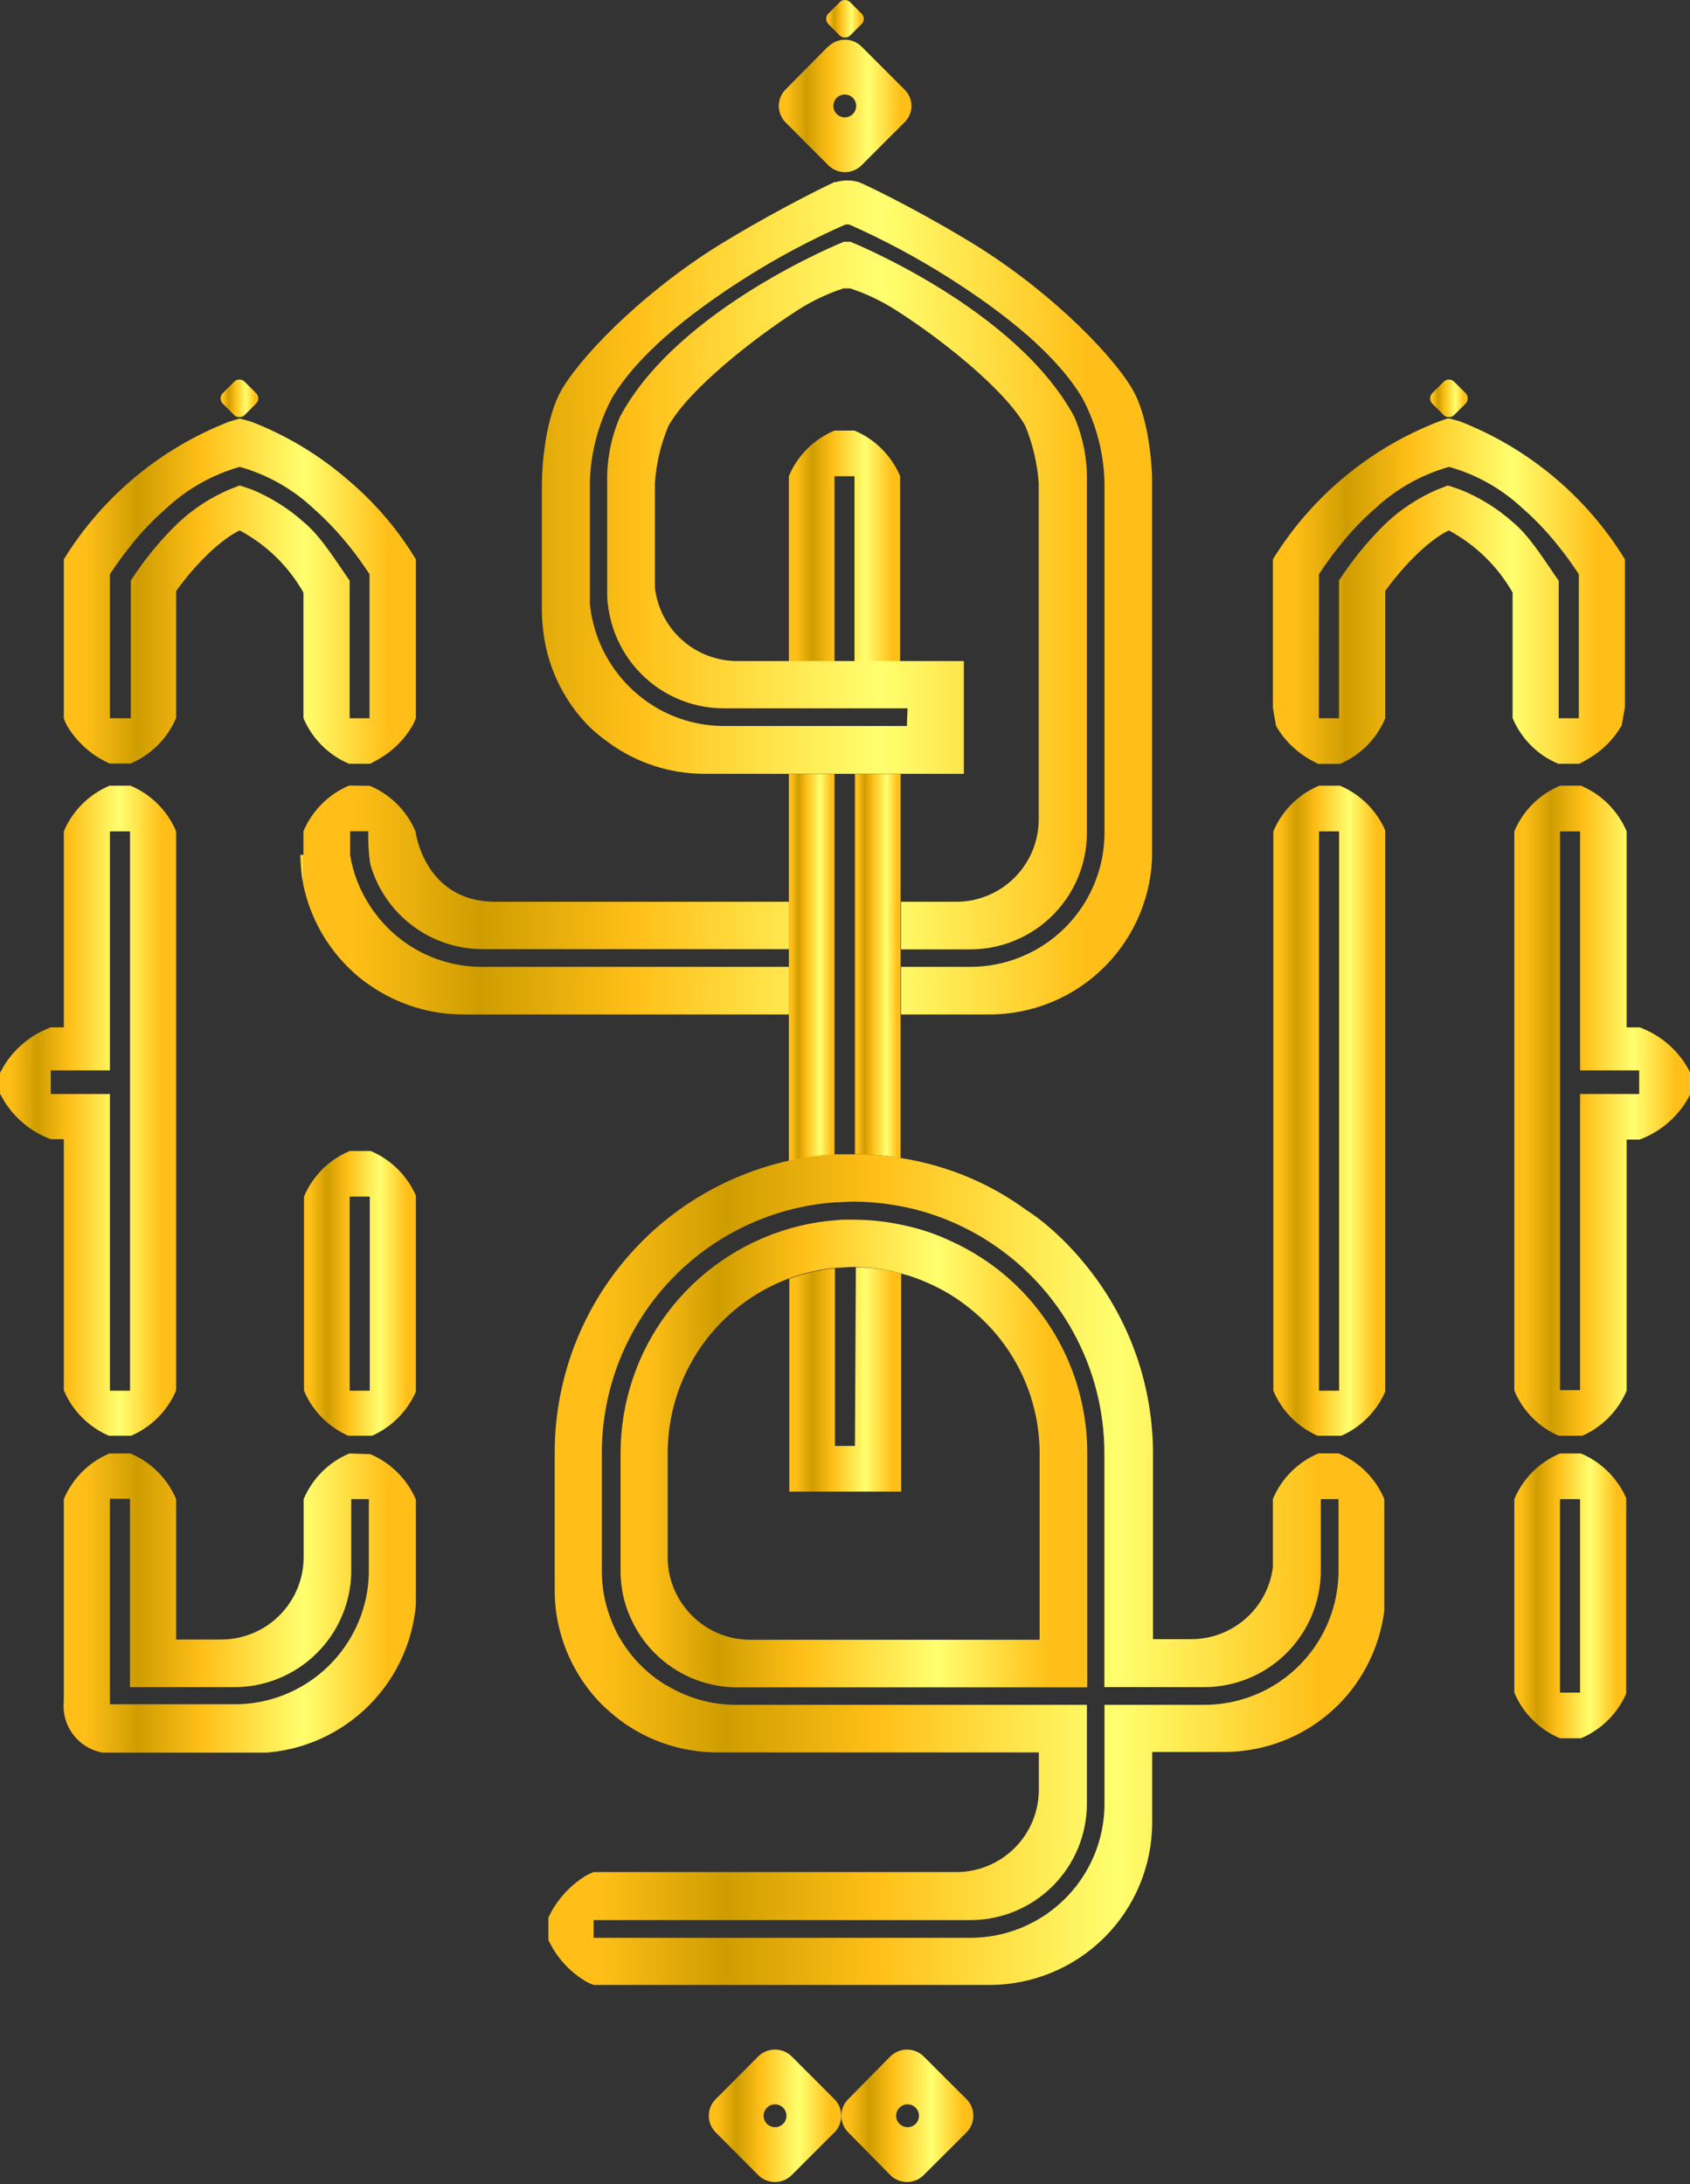
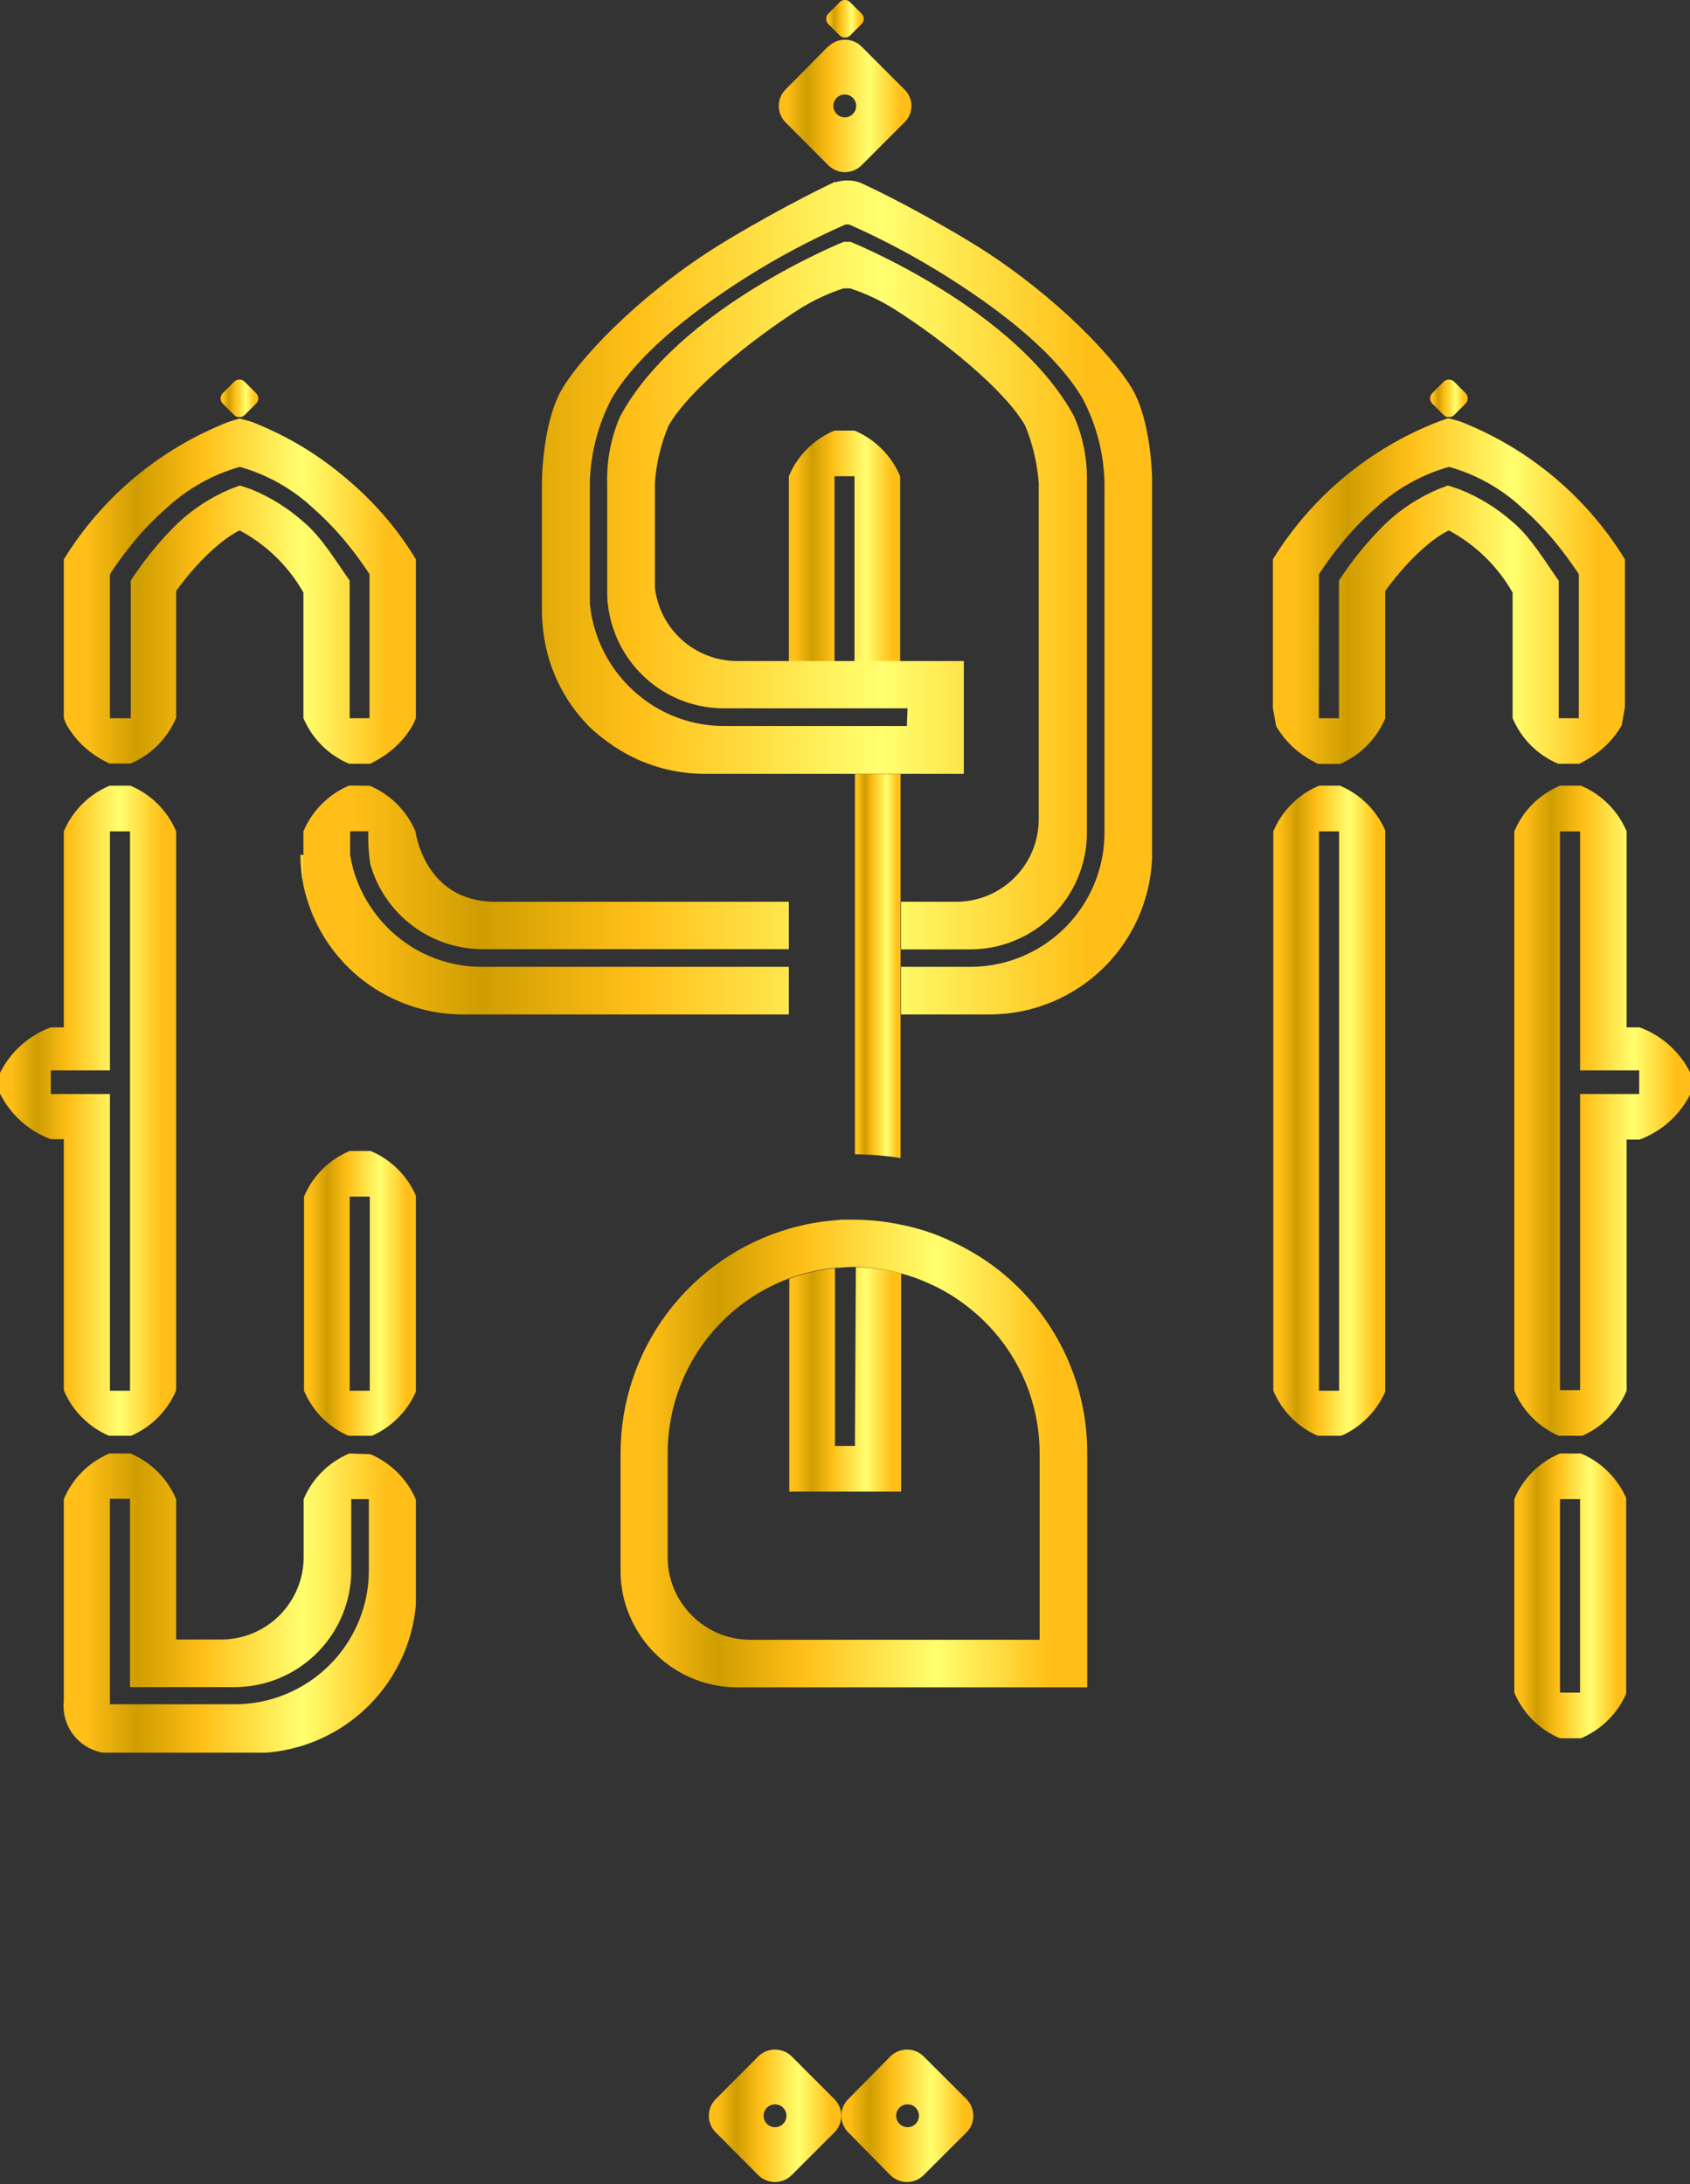
<svg xmlns="http://www.w3.org/2000/svg" xmlns:xlink="http://www.w3.org/1999/xlink" id="Layer_1" data-name="Layer 1" viewBox="0 0 148.04 191.35">
  <rect x="0" y="0" width="148.04" height="191.35" fill="#333333" stroke="none" />
  <defs>
    <style>.cls-1{fill:none;}.cls-2{clip-path:url(#clip-path);}.cls-3{fill:url(#linear-gradient);}.cls-4{clip-path:url(#clip-path-2);}.cls-5{fill:url(#linear-gradient-2);}.cls-6{clip-path:url(#clip-path-3);}.cls-7{fill:url(#linear-gradient-3);}.cls-8{clip-path:url(#clip-path-5);}.cls-9{fill:url(#linear-gradient-5);}.cls-10{clip-path:url(#clip-path-6);}.cls-11{fill:url(#linear-gradient-6);}.cls-12{clip-path:url(#clip-path-7);}.cls-13{fill:url(#linear-gradient-7);}.cls-14{clip-path:url(#clip-path-8);}.cls-15{fill:url(#linear-gradient-8);}.cls-16{clip-path:url(#clip-path-9);}.cls-17{fill:url(#linear-gradient-9);}.cls-18{clip-path:url(#clip-path-10);}.cls-19{fill:url(#linear-gradient-10);}.cls-20{clip-path:url(#clip-path-11);}.cls-21{fill:url(#linear-gradient-11);}.cls-22{clip-path:url(#clip-path-12);}.cls-23{fill:url(#linear-gradient-12);}.cls-24{clip-path:url(#clip-path-13);}.cls-25{fill:url(#linear-gradient-13);}.cls-26{clip-path:url(#clip-path-14);}.cls-27{fill:url(#linear-gradient-14);}.cls-28{clip-path:url(#clip-path-15);}.cls-29{fill:url(#linear-gradient-15);}.cls-30{clip-path:url(#clip-path-16);}.cls-31{fill:url(#linear-gradient-16);}.cls-32{clip-path:url(#clip-path-17);}.cls-33{fill:url(#linear-gradient-17);}.cls-34{clip-path:url(#clip-path-18);}.cls-35{fill:url(#linear-gradient-18);}.cls-36{clip-path:url(#clip-path-19);}.cls-37{fill:url(#linear-gradient-19);}.cls-38{clip-path:url(#clip-path-20);}.cls-39{fill:url(#linear-gradient-20);}.cls-40{clip-path:url(#clip-path-21);}.cls-41{fill:url(#linear-gradient-21);}.cls-42{clip-path:url(#clip-path-22);}.cls-43{fill:url(#linear-gradient-22);}.cls-44{clip-path:url(#clip-path-23);}.cls-45{fill:url(#linear-gradient-23);}.cls-46{clip-path:url(#clip-path-24);}.cls-47{fill:url(#linear-gradient-24);}.cls-48{clip-path:url(#clip-path-25);}.cls-49{fill:url(#linear-gradient-25);}.cls-50{clip-path:url(#clip-path-26);}.cls-51{fill:url(#linear-gradient-26);}.cls-52{clip-path:url(#clip-path-27);}.cls-53{fill:url(#linear-gradient-27);}.cls-54{clip-path:url(#clip-path-28);}.cls-55{fill:url(#linear-gradient-28);}.cls-56{clip-path:url(#clip-path-29);}.cls-57{fill:url(#linear-gradient-29);}.cls-58{clip-path:url(#clip-path-30);}.cls-59{fill:url(#linear-gradient-30);}.cls-60{clip-path:url(#clip-path-31);}.cls-61{fill:url(#linear-gradient-31);}.cls-62{clip-path:url(#clip-path-32);}.cls-63{fill:url(#linear-gradient-32);}.cls-64{clip-path:url(#clip-path-33);}.cls-65{fill:url(#linear-gradient-33);}.cls-66{clip-path:url(#clip-path-34);}.cls-67{fill:url(#linear-gradient-34);}.cls-68{clip-path:url(#clip-path-35);}.cls-69{fill:url(#linear-gradient-35);}.cls-70{clip-path:url(#clip-path-36);}.cls-71{fill:url(#linear-gradient-36);}</style>
    <clipPath id="clip-path" transform="translate(0 0)">
      <rect class="cls-1" x="96.76" y="149.36" width="0.02" height="0.01" />
    </clipPath>
    <linearGradient id="linear-gradient" y1="191.15" x2="1" y2="191.15" gradientTransform="matrix(0.02, 0, 0, -0.02, 96.76, 153.19)" gradientUnits="userSpaceOnUse">
      <stop offset="0" stop-color="#ffbf18" />
      <stop offset="0.06" stop-color="#ffbf18" />
      <stop offset="0.21" stop-color="#cf9d00" />
      <stop offset="0.39" stop-color="#ffbf18" />
      <stop offset="0.68" stop-color="#ffff6f" />
      <stop offset="0.92" stop-color="#ffbf18" />
      <stop offset="1" stop-color="#ffbf18" />
    </linearGradient>
    <clipPath id="clip-path-2" transform="translate(0 0)">
      <rect class="cls-1" x="100.93" y="153.53" width="0.03" height="0.01" />
    </clipPath>
    <linearGradient id="linear-gradient-2" y1="191.15" y2="191.15" gradientTransform="matrix(0.03, 0, 0, -0.03, 100.93, 159.27)" xlink:href="#linear-gradient" />
    <clipPath id="clip-path-3" transform="translate(0 0)">
      <path class="cls-1" d="M60,140.83a7.13,7.13,0,0,1-1.51-4.41v-9.2A16.32,16.32,0,0,1,69.1,112a16,16,0,0,1,4-.93c.53,0,1.07-.08,1.61-.08h.15a15.82,15.82,0,0,1,4,.55l.71.2a14.82,14.82,0,0,1,1.61.61A15.78,15.78,0,0,1,85,114.66a16.24,16.24,0,0,1,6.07,12.59v16.4H65.67A7.19,7.19,0,0,1,60,140.83m14.8-34c-.54,0-1.08,0-1.61.07a20,20,0,0,0-4,.72,20.49,20.49,0,0,0-14.83,19.7V137.6a9.9,9.9,0,0,0,.13,1.64,9.57,9.57,0,0,0,.75,2.49,10.22,10.22,0,0,0,9.34,6.09H95.24V127.34a20.39,20.39,0,0,0-6.5-15A19.89,19.89,0,0,0,85,109.6c-.52-.3-1.06-.58-1.61-.83a18.7,18.7,0,0,0-4.46-1.48l-.45-.09a20.13,20.13,0,0,0-3.59-.35Z" />
    </clipPath>
    <linearGradient id="linear-gradient-3" y1="191.15" y2="191.15" gradientTransform="matrix(40.97, 0, 0, -40.97, 54.27, 7958.95)" xlink:href="#linear-gradient" />
    <clipPath id="clip-path-5" transform="translate(0 0)">
      <path class="cls-1" d="M20.55,147.8a10.24,10.24,0,0,0,10.09-8.6,9.46,9.46,0,0,0,.13-1.61v-6.26h1.54v6.26a11.64,11.64,0,0,1-1.67,6,11.75,11.75,0,0,1-10.09,5.71H9.63v-18h1.76V147.8ZM30.6,127.33a7.48,7.48,0,0,0-4,4v5.08a7.23,7.23,0,0,1-7.24,7.22H15.43v-12.3a7.53,7.53,0,0,0-4-4H9.59a7.48,7.48,0,0,0-4,4V149a4.16,4.16,0,0,0,4.57,4.58h5.89v0h6.19a14.25,14.25,0,0,0,14.2-13.08v-9.11a7.58,7.58,0,0,0-4-4Z" />
    </clipPath>
    <linearGradient id="linear-gradient-5" y1="191.16" y2="191.16" gradientTransform="matrix(30.86, 0, 0, -30.86, 5.58, 6039.25)" xlink:href="#linear-gradient" />
    <clipPath id="clip-path-6" transform="translate(0 0)">
      <path class="cls-1" d="M26.29,74.89a15.59,15.59,0,0,0,.29,2.67V74.89Z" />
    </clipPath>
    <linearGradient id="linear-gradient-6" y1="191.16" y2="191.16" gradientTransform="matrix(0.3, 0, 0, -0.3, 26.29, 133.54)" xlink:href="#linear-gradient" />
    <clipPath id="clip-path-7" transform="translate(0 0)">
      <path class="cls-1" d="M84.42,57.93h0a.28.28,0,0,1,0,.09v-.1Z" />
    </clipPath>
    <linearGradient id="linear-gradient-7" y1="191.15" y2="191.15" gradientTransform="matrix(0.01, 0, 0, -0.01, 84.42, 59.89)" xlink:href="#linear-gradient" />
    <clipPath id="clip-path-8" transform="translate(0 0)">
      <path class="cls-1" d="M4.45,93.77H9.63V72.83h1.76v49H9.63V95.84H4.45ZM9.59,68.83a7.53,7.53,0,0,0-4,4V90H4.45A8.09,8.09,0,0,0,0,94V95.8a8.14,8.14,0,0,0,4.45,4H5.59v22a7.53,7.53,0,0,0,4,4h1.84a7.48,7.48,0,0,0,4-4V72.83a7.48,7.48,0,0,0-4-4Z" />
    </clipPath>
    <linearGradient id="linear-gradient-8" y1="191.15" y2="191.15" gradientTransform="matrix(15.43, 0, 0, -15.43, 0, 3046.81)" xlink:href="#linear-gradient" />
    <clipPath id="clip-path-9" transform="translate(0 0)">
      <path class="cls-1" d="M136.65,72.83h1.76V93.77h5.18v2.07h-5.18v25.94h-1.76Zm0-4a7.48,7.48,0,0,0-4,4v49a7.48,7.48,0,0,0,4,4h1.84a7.53,7.53,0,0,0,4-4v-22h1.14a8.14,8.14,0,0,0,4.45-4V94a8.09,8.09,0,0,0-4.45-4h-1.14V72.83a7.53,7.53,0,0,0-4-4Z" />
    </clipPath>
    <linearGradient id="linear-gradient-9" y1="191.15" y2="191.15" gradientTransform="matrix(15.43, 0, 0, -15.43, 132.61, 3046.81)" xlink:href="#linear-gradient" />
    <clipPath id="clip-path-10" transform="translate(0 0)">
      <path class="cls-1" d="M115.54,72.83h1.76v49h-1.76Zm0-4a7.48,7.48,0,0,0-4,4v49a7.48,7.48,0,0,0,4,4h1.84a7.53,7.53,0,0,0,4-4V72.83a7.53,7.53,0,0,0-4-4Z" />
    </clipPath>
    <linearGradient id="linear-gradient-10" y1="191.15" y2="191.15" gradientTransform="matrix(9.84, 0, 0, -9.84, 111.5, 1978.24)" xlink:href="#linear-gradient" />
    <clipPath id="clip-path-11" transform="translate(0 0)">
      <path class="cls-1" d="M74.89,126.67H73.14V111.1a15.86,15.86,0,0,0-4,.93v18.64h9.83v-19.1a15.7,15.7,0,0,0-4-.55ZM73.1,37.72a7.44,7.44,0,0,0-4,4v16.2h4V41.72h1.75v16.2h4V41.72a7.49,7.49,0,0,0-4-4Z" />
    </clipPath>
    <linearGradient id="linear-gradient-11" y1="191.16" y2="191.16" gradientTransform="matrix(9.84, 0, 0, -9.84, 69.1, 1965.18)" xlink:href="#linear-gradient" />
    <clipPath id="clip-path-12" transform="translate(0 0)">
      <path class="cls-1" d="M74.89,67.81v33.31a27,27,0,0,1,4,.33V67.81Z" />
    </clipPath>
    <linearGradient id="linear-gradient-12" y1="191.16" y2="191.16" gradientTransform="matrix(4.04, 0, 0, -4.04, 74.9, 856.91)" xlink:href="#linear-gradient" />
    <clipPath id="clip-path-13" transform="translate(0 0)">
-       <path class="cls-1" d="M69.1,67.81v33.92a25.2,25.2,0,0,1,4-.56V67.81Z" />
-     </clipPath>
+       </clipPath>
    <linearGradient id="linear-gradient-13" y1="191.16" y2="191.16" gradientTransform="matrix(4.04, 0, 0, -4.04, 69.1, 857.05)" xlink:href="#linear-gradient" />
    <clipPath id="clip-path-14" transform="translate(0 0)">
      <path class="cls-1" d="M30.63,104.83h1.76v17H30.63Zm0-4a7.48,7.48,0,0,0-4,4v17a7.48,7.48,0,0,0,4,4h1.84a7.53,7.53,0,0,0,4-4v-17a7.53,7.53,0,0,0-4-4Z" />
    </clipPath>
    <linearGradient id="linear-gradient-14" y1="191.16" y2="191.16" gradientTransform="matrix(9.84, 0, 0, -9.84, 26.59, 1994.28)" xlink:href="#linear-gradient" />
    <clipPath id="clip-path-15" transform="translate(0 0)">
-       <path class="cls-1" d="M58.42,147.67A11.55,11.55,0,0,1,54.6,144a10.18,10.18,0,0,1-1.09-2.16,11.39,11.39,0,0,1-.79-4.22V127.33a22,22,0,0,1,20.42-22c.53,0,1.07-.06,1.61-.06h.14a22.22,22.22,0,0,1,4,.4c.39.07.79.16,1.17.25a21.79,21.79,0,0,1,4.9,1.88,18.45,18.45,0,0,1,1.6.93,22.06,22.06,0,0,1,10.18,18.57V147.8h8.73a10.22,10.22,0,0,0,10.23-10.21v-6.26h1.55v6.26a11.76,11.76,0,0,1-11.78,11.76H96.75V158A11.75,11.75,0,0,1,85,169.76H52v-1.55H85A10.21,10.21,0,0,0,95.21,158v-8.65H64.49a11.71,11.71,0,0,1-6.07-1.69m16.33-46.55c-.54,0-1.08,0-1.61,0a25.2,25.2,0,0,0-4,.56,26.2,26.2,0,0,0-20.55,25.6v12a13.79,13.79,0,0,0,.44,3.54,14.29,14.29,0,0,0,3.7,6.52,19.29,19.29,0,0,0,1.55,1.34,14.31,14.31,0,0,0,8.56,2.85H91v3.29A7.22,7.22,0,0,1,83.82,164H52a4.86,4.86,0,0,0-.73.35,8.56,8.56,0,0,0-3.26,3.7v1.84a8.33,8.33,0,0,0,3.26,3.66,4,4,0,0,0,.74.34H86.68a14.25,14.25,0,0,0,14.25-14.25v-6.16h6.28a14.25,14.25,0,0,0,4.29-.66,13.94,13.94,0,0,0,4-2,16.52,16.52,0,0,0,1.76-1.49,14.26,14.26,0,0,0,4-8.22v-9.79a7.48,7.48,0,0,0-4-4H115.5a7.48,7.48,0,0,0-4,4v6a7.22,7.22,0,0,1-7.17,6.28H101v-16.3A26.1,26.1,0,0,0,95.25,111h0a25.91,25.91,0,0,0-3.73-3.82A19.29,19.29,0,0,0,89.9,106,25.27,25.27,0,0,0,85,103.2a25.71,25.71,0,0,0-6.07-1.75,27,27,0,0,0-4-.33Z" />
-     </clipPath>
+       </clipPath>
    <linearGradient id="linear-gradient-15" y1="191.15" y2="191.15" gradientTransform="matrix(73.3, 0, 0, -73.3, 48.04, 14149.15)" xlink:href="#linear-gradient" />
    <clipPath id="clip-path-16" transform="translate(0 0)">
      <path class="cls-1" d="M136.65,131.33h1.76v16.95h-1.76Zm0-4a7.48,7.48,0,0,0-4,4v16.95a7.48,7.48,0,0,0,4,4h1.84a7.53,7.53,0,0,0,4-4V131.33a7.53,7.53,0,0,0-4-4Z" />
    </clipPath>
    <linearGradient id="linear-gradient-16" y1="191.15" y2="191.15" gradientTransform="matrix(9.84, 0, 0, -9.84, 132.61, 2020.78)" xlink:href="#linear-gradient" />
    <clipPath id="clip-path-17" transform="translate(0 0)">
      <path class="cls-1" d="M9.63,50.3c.59-.89,1.17-1.7,1.76-2.43A24.47,24.47,0,0,1,14.6,44.5,15.69,15.69,0,0,1,21,40.9a15.54,15.54,0,0,1,6.4,3.59,26.54,26.54,0,0,1,3.21,3.38c.59.73,1.17,1.54,1.76,2.43V62.92H30.63V50.86c-1.14-1.6-2.46-3.82-4-5.1A16,16,0,0,0,22,42.86l-1-.33-.86.33a15.46,15.46,0,0,0-4.59,3,28.7,28.7,0,0,0-4.09,5V62.92H9.63ZM20.07,36.94A29.62,29.62,0,0,0,5.59,49V62.92a4,4,0,0,0,.27.63,8.13,8.13,0,0,0,3.08,3c.21.12.42.23.65.34h1.84a7.53,7.53,0,0,0,4-4V51.77c2.42-3.33,4.64-4.89,5.57-5.3a14,14,0,0,1,5.58,5.44v11a7.53,7.53,0,0,0,4,4h1.84c.32-.16.62-.32.89-.49a8,8,0,0,0,2.84-2.88,5,5,0,0,0,.28-.63V49a28.23,28.23,0,0,0-6-7A28.72,28.72,0,0,0,22,36.94l-1-.28Z" />
    </clipPath>
    <linearGradient id="linear-gradient-17" y1="191.15" y2="191.15" gradientTransform="matrix(30.84, 0, 0, -30.84, 5.59, 5947.03)" xlink:href="#linear-gradient" />
    <clipPath id="clip-path-18" transform="translate(0 0)">
      <path class="cls-1" d="M115.54,50.3c.59-.89,1.17-1.7,1.76-2.43a25.08,25.08,0,0,1,3.21-3.37,15.69,15.69,0,0,1,6.42-3.6,15.54,15.54,0,0,1,6.4,3.59,25.21,25.21,0,0,1,3.21,3.38c.59.73,1.17,1.54,1.76,2.43V62.92h-1.76V50.87c-1.14-1.6-2.46-3.83-4-5.11a15.74,15.74,0,0,0-4.71-2.9l-1-.33-.86.33a15.46,15.46,0,0,0-4.59,3,29.23,29.23,0,0,0-4.09,5V62.92h-1.76ZM126,36.94A29.62,29.62,0,0,0,111.5,49V62l.28,1.6a8,8,0,0,0,3.08,3c.2.12.42.23.64.34h1.84a7.53,7.53,0,0,0,4-4V51.77c2.43-3.33,4.64-4.89,5.58-5.3a14.12,14.12,0,0,1,5.58,5.44v11a7.48,7.48,0,0,0,4,4h1.84c.32-.16.61-.32.88-.49a7.92,7.92,0,0,0,2.84-2.88l.28-1.6V49a29.54,29.54,0,0,0-14.47-12.09l-1-.28Z" />
    </clipPath>
    <linearGradient id="linear-gradient-18" y1="191.15" y2="191.15" gradientTransform="matrix(30.84, 0, 0, -30.84, 111.5, 5947.03)" xlink:href="#linear-gradient" />
    <clipPath id="clip-path-19" transform="translate(0 0)">
      <path class="cls-1" d="M30.58,68.82a7.53,7.53,0,0,0-4,4v4.74a14.26,14.26,0,0,0,4.05,7.31,13,13,0,0,0,1.76,1.44,14.34,14.34,0,0,0,8.15,2.56H69.1V84.7H42.22a11.61,11.61,0,0,1-5.79-1.53,11.8,11.8,0,0,1-4-3.78,11.4,11.4,0,0,1-1.76-4.5V72.82h1.59a16.44,16.44,0,0,0,.17,2.86,10.23,10.23,0,0,0,9.83,7.47H69.1V79H43.4c-6.25,0-7-6.16-7-6.16a7.53,7.53,0,0,0-4-4ZM73.14,15.93S69,17.85,63.76,21c-6.71,4-12.41,9.62-14.48,13-1.81,3-1.81,8.32-1.81,8.32V53.56a11.46,11.46,0,0,0,.06,1.17,14.24,14.24,0,0,0,4.16,9A15.1,15.1,0,0,0,53.24,65a14.23,14.23,0,0,0,8.49,2.79h22.7V58a.28.28,0,0,0,0-.09H64.58a7.26,7.26,0,0,1-7.21-6.42V42.3a15.67,15.67,0,0,1,1.19-5c1.82-3.21,7.38-7.6,11.33-10.14a17.53,17.53,0,0,1,4-1.9h.57a17.57,17.57,0,0,1,4,1.9c4,2.54,9.52,6.93,11.35,10.14a16.53,16.53,0,0,1,1.18,5V71.75A7.23,7.23,0,0,1,83.82,79H78.93v4.17H85A10.22,10.22,0,0,0,95.21,72.93V42.31h0a13.72,13.72,0,0,0-1.1-5.79C89,27,74.49,21.18,74.49,21.18h-.57S59.38,27,54.31,36.51a13.71,13.71,0,0,0-1.12,5.79v9.57c0,.35,0,.7.05,1a10.27,10.27,0,0,0,4.18,7.24,10.15,10.15,0,0,0,6,1.94H79.5l-.06,1.55h-16a11.68,11.68,0,0,1-6-1.64,11.93,11.93,0,0,1-4.18-4.2,11.77,11.77,0,0,1-1.59-4.88V42.3a16.69,16.69,0,0,1,1.93-7.42c2.2-3.7,6.53-7.27,11.82-10.62a66.31,66.31,0,0,1,8.52-4.54.65.65,0,0,1,.57,0A67.24,67.24,0,0,1,83,24.26c5.29,3.35,9.63,6.93,11.82,10.63a16.48,16.48,0,0,1,1.93,7.39V72.93A11.76,11.76,0,0,1,85,84.7H78.93v4.17h7.75a14.25,14.25,0,0,0,14.25-14.25V42.28c0-.44-.08-5.46-1.8-8.3-2.08-3.4-7.77-9-14.49-13-5-3-9-4.87-9.35-5h0a3.15,3.15,0,0,0-1.05-.17,3.43,3.43,0,0,0-1.07.16" />
    </clipPath>
    <linearGradient id="linear-gradient-19" y1="191.15" y2="191.15" gradientTransform="matrix(74.34, 0, 0, -74.34, 26.59, 14262.8)" xlink:href="#linear-gradient" />
    <clipPath id="clip-path-20" transform="translate(0 0)">
      <path class="cls-1" d="M78.5,185.35a1,1,0,1,1,1,1,1,1,0,0,1-1-1M78,180.14,74.3,183.9a2.05,2.05,0,0,0,0,2.9L78,190.56a2.07,2.07,0,0,0,2.9,0l3.77-3.76a2.07,2.07,0,0,0,0-2.9l-3.77-3.76a2.06,2.06,0,0,0-1.44-.59,2.09,2.09,0,0,0-1.46.59" />
    </clipPath>
    <linearGradient id="linear-gradient-20" y1="191.15" y2="191.15" gradientTransform="matrix(11.61, 0, 0, -11.61, 73.7, 2404.64)" xlink:href="#linear-gradient" />
    <clipPath id="clip-path-21" transform="translate(0 0)">
      <path class="cls-1" d="M73,9.28a1,1,0,1,1,1,1,1,1,0,0,1-1-1m-.46-5.21L68.82,7.83a2.05,2.05,0,0,0,0,2.9l3.75,3.76a2.06,2.06,0,0,0,2.89,0l3.76-3.76a2,2,0,0,0,0-2.9L75.46,4.07a2.06,2.06,0,0,0-2.89,0" />
    </clipPath>
    <linearGradient id="linear-gradient-21" y1="191.15" y2="191.15" gradientTransform="matrix(11.61, 0, 0, -11.61, 68.21, 2228.57)" xlink:href="#linear-gradient" />
    <clipPath id="clip-path-22" transform="translate(0 0)">
      <path class="cls-1" d="M66.89,185.35a1,1,0,1,1,1,1,1,1,0,0,1-1-1m-.46-5.21-3.74,3.76a2.05,2.05,0,0,0,0,2.9l3.74,3.76a2.08,2.08,0,0,0,2.91,0l3.76-3.76a2.07,2.07,0,0,0,0-2.9l-3.76-3.76a2.09,2.09,0,0,0-2.91,0" />
    </clipPath>
    <linearGradient id="linear-gradient-22" y1="191.15" y2="191.15" gradientTransform="matrix(11.61, 0, 0, -11.61, 62.09, 2404.64)" xlink:href="#linear-gradient" />
    <clipPath id="clip-path-23" transform="translate(0 0)">
      <path class="cls-1" d="M20.51,33.44l-1,1a.66.66,0,0,0,0,.92l1,1a.66.66,0,0,0,.92,0l1-1a.64.64,0,0,0,0-.92l-1-1a.62.62,0,0,0-.46-.19.65.65,0,0,0-.46.19" />
    </clipPath>
    <linearGradient id="linear-gradient-23" y1="191.15" y2="191.15" gradientTransform="matrix(3.22, 0, 0, -3.22, 19.36, 650.45)" xlink:href="#linear-gradient" />
    <clipPath id="clip-path-24" transform="translate(0 0)">
      <path class="cls-1" d="M21,34.29v0Z" />
    </clipPath>
    <linearGradient id="linear-gradient-24" x1="20.97" y1="29.36" x2="20.97" y2="29.36" gradientTransform="matrix(0, 0, 0, 0, 20.97, 29.55)" xlink:href="#linear-gradient" />
    <clipPath id="clip-path-25" transform="translate(0 0)">
      <path class="cls-1" d="M126.46,33.44l-1,1a.66.66,0,0,0,0,.92l1,1a.66.66,0,0,0,.92,0l1-1a.66.66,0,0,0,0-.92l-1-1a.65.65,0,0,0-.92,0" />
    </clipPath>
    <linearGradient id="linear-gradient-25" y1="191.15" y2="191.15" gradientTransform="matrix(3.22, 0, 0, -3.22, 125.31, 650.45)" xlink:href="#linear-gradient" />
    <clipPath id="clip-path-26" transform="translate(0 0)">
      <path class="cls-1" d="M126.92,34.29v0Z" />
    </clipPath>
    <linearGradient id="linear-gradient-26" x1="126.92" y1="29.36" x2="126.92" y2="29.36" gradientTransform="matrix(0, 0, 0, 0, 126.92, 29.55)" xlink:href="#linear-gradient" />
    <clipPath id="clip-path-27" transform="translate(0 0)">
      <path class="cls-1" d="M137.35,69.75v0Z" />
    </clipPath>
    <linearGradient id="linear-gradient-27" x1="137.35" y1="67.82" x2="137.35" y2="67.82" gradientTransform="matrix(0, 0, 0, 0, 137.35, 68.01)" xlink:href="#linear-gradient" />
    <clipPath id="clip-path-28" transform="translate(0 0)">
      <path class="cls-1" d="M116.42,69.75v0Z" />
    </clipPath>
    <linearGradient id="linear-gradient-28" x1="116.42" y1="67.82" x2="116.42" y2="67.82" gradientTransform="matrix(0, 0, 0, 0, 116.42, 68.01)" xlink:href="#linear-gradient" />
    <clipPath id="clip-path-29" transform="translate(0 0)">
      <path class="cls-1" d="M137.35,128.55v0Z" />
    </clipPath>
    <linearGradient id="linear-gradient-29" x1="137.35" y1="126.62" x2="137.35" y2="126.62" gradientTransform="matrix(0, 0, 0, 0, 137.35, 126.81)" xlink:href="#linear-gradient" />
    <clipPath id="clip-path-30" transform="translate(0 0)">
      <path class="cls-1" d="M116.42,128.55v0Z" />
    </clipPath>
    <linearGradient id="linear-gradient-30" x1="116.42" y1="126.62" x2="116.42" y2="126.62" gradientTransform="matrix(0, 0, 0, 0, 116.42, 126.81)" xlink:href="#linear-gradient" />
    <clipPath id="clip-path-31" transform="translate(0 0)">
      <path class="cls-1" d="M31.51,128.55v0Z" />
    </clipPath>
    <linearGradient id="linear-gradient-31" x1="31.51" y1="126.62" x2="31.51" y2="126.62" gradientTransform="matrix(0, 0, 0, 0, 31.51, 126.81)" xlink:href="#linear-gradient" />
    <clipPath id="clip-path-32" transform="translate(0 0)">
      <path class="cls-1" d="M10.32,128.55v0Z" />
    </clipPath>
    <linearGradient id="linear-gradient-32" x1="10.32" y1="126.62" x2="10.32" y2="126.62" gradientTransform="matrix(0, 0, 0, 0, 10.32, 126.81)" xlink:href="#linear-gradient" />
    <clipPath id="clip-path-33" transform="translate(0 0)">
      <path class="cls-1" d="M31.51,69.76v0Z" />
    </clipPath>
    <linearGradient id="linear-gradient-33" x1="31.51" y1="67.83" x2="31.51" y2="67.83" gradientTransform="matrix(0, 0, 0, 0, 31.51, 68.02)" xlink:href="#linear-gradient" />
    <clipPath id="clip-path-34" transform="translate(0 0)">
      <path class="cls-1" d="M10.32,69.76v0Z" />
    </clipPath>
    <linearGradient id="linear-gradient-34" x1="10.32" y1="67.83" x2="10.32" y2="67.83" gradientTransform="matrix(0, 0, 0, 0, 10.32, 68.02)" xlink:href="#linear-gradient" />
    <clipPath id="clip-path-35" transform="translate(0 0)">
      <path class="cls-1" d="M73.56.19l-1,1a.66.66,0,0,0,0,.92l1,1a.65.65,0,0,0,.91,0l1-1a.64.64,0,0,0,0-.92l-1-1A.62.62,0,0,0,74,0a.61.61,0,0,0-.45.19" />
    </clipPath>
    <linearGradient id="linear-gradient-35" y1="191.15" y2="191.15" gradientTransform="matrix(3.22, 0, 0, -3.22, 72.4, 617.21)" xlink:href="#linear-gradient" />
    <clipPath id="clip-path-36" transform="translate(0 0)">
-       <path class="cls-1" d="M74,0V0Z" />
+       <path class="cls-1" d="M74,0V0" />
    </clipPath>
    <linearGradient id="linear-gradient-36" x1="74.01" y1="0.8" x2="74.01" y2="0.8" gradientTransform="matrix(0, 0, 0, 0, 74.01, -8.35)" xlink:href="#linear-gradient" />
  </defs>
  <title>header</title>
  <g class="cls-2">
    <rect class="cls-3" x="96.76" y="149.36" width="0.02" height="0.01" />
  </g>
  <g class="cls-4">
    <rect class="cls-5" x="100.93" y="153.53" width="0.03" height="0.01" />
  </g>
  <g class="cls-6">
    <rect class="cls-7" x="54.27" y="106.85" width="40.97" height="40.97" />
  </g>
  <g class="cls-2">
    <rect class="cls-3" x="96.76" y="149.36" width="0.02" height="0.01" />
  </g>
  <g class="cls-8">
    <rect class="cls-9" x="5.16" y="127.33" width="31.27" height="26.21" />
  </g>
  <g class="cls-10">
    <rect class="cls-11" x="26.29" y="74.89" width="0.3" height="2.67" />
  </g>
  <g class="cls-12">
    <rect class="cls-13" x="84.42" y="57.93" width="0.01" height="0.1" />
  </g>
  <g class="cls-14">
    <rect class="cls-15" y="68.83" width="15.43" height="56.95" />
  </g>
  <g class="cls-16">
    <rect class="cls-17" x="132.61" y="68.83" width="15.43" height="56.95" />
  </g>
  <g class="cls-18">
    <rect class="cls-19" x="111.5" y="68.83" width="9.84" height="56.95" />
  </g>
  <g class="cls-20">
    <rect class="cls-21" x="69.1" y="37.72" width="9.84" height="92.95" />
  </g>
  <g class="cls-22">
    <rect class="cls-23" x="74.89" y="67.81" width="4.04" height="33.64" />
  </g>
  <g class="cls-24">
    <rect class="cls-25" x="69.1" y="67.81" width="4.04" height="33.92" />
  </g>
  <g class="cls-26">
    <rect class="cls-27" x="26.59" y="100.83" width="9.84" height="24.95" />
  </g>
  <g class="cls-28">
    <rect class="cls-29" x="48.04" y="101.12" width="73.3" height="72.81" />
  </g>
  <g class="cls-30">
    <rect class="cls-31" x="132.61" y="127.33" width="9.84" height="24.95" />
  </g>
  <g class="cls-32">
    <rect class="cls-33" x="5.59" y="36.66" width="30.84" height="30.26" />
  </g>
  <g class="cls-34">
    <rect class="cls-35" x="111.5" y="36.66" width="30.84" height="30.26" />
  </g>
  <g class="cls-36">
    <rect class="cls-37" x="26.58" y="15.77" width="74.34" height="73.1" />
  </g>
  <g class="cls-38">
    <rect class="cls-39" x="73.49" y="179.55" width="12.01" height="11.8" />
  </g>
  <g class="cls-40">
    <rect class="cls-41" x="68.02" y="3.48" width="12.01" height="11.8" />
  </g>
  <g class="cls-42">
    <rect class="cls-43" x="61.89" y="179.55" width="12.01" height="11.8" />
  </g>
  <g class="cls-44">
    <rect class="cls-45" x="19.3" y="33.25" width="3.35" height="3.28" />
  </g>
  <g class="cls-46">
    <polygon class="cls-47" points="20.97 24.43 20.97 24.43 20.97 34.29 20.97 24.43" />
  </g>
  <g class="cls-48">
    <rect class="cls-49" x="125.25" y="33.25" width="3.35" height="3.28" />
  </g>
  <g class="cls-50">
    <polygon class="cls-51" points="126.92 24.43 126.92 24.43 126.92 34.29 126.92 24.43" />
  </g>
  <g class="cls-52">
    <polygon class="cls-53" points="137.35 65.89 137.35 65.89 137.35 69.75 137.35 65.89" />
  </g>
  <g class="cls-54">
    <polygon class="cls-55" points="116.42 65.89 116.42 65.89 116.42 69.75 116.42 65.89" />
  </g>
  <g class="cls-56">
    <polygon class="cls-57" points="137.35 124.69 137.35 124.69 137.35 128.56 137.35 124.69" />
  </g>
  <g class="cls-58">
    <polygon class="cls-59" points="116.42 124.69 116.42 124.69 116.42 128.56 116.42 124.69" />
  </g>
  <g class="cls-60">
    <polygon class="cls-61" points="31.51 124.69 31.51 124.69 31.51 128.56 31.51 124.69" />
  </g>
  <g class="cls-62">
    <polygon class="cls-63" points="10.32 124.69 10.32 124.69 10.32 128.56 10.32 124.69" />
  </g>
  <g class="cls-64">
    <polygon class="cls-65" points="31.51 65.9 31.51 65.9 31.51 69.76 31.51 65.9" />
  </g>
  <g class="cls-66">
    <polygon class="cls-67" points="10.32 65.9 10.32 65.9 10.32 69.76 10.32 65.9" />
  </g>
  <g class="cls-68">
    <rect class="cls-69" x="72.34" width="3.35" height="3.28" />
  </g>
  <g class="cls-70">
    <polygon class="cls-71" points="74.01 0 74.01 0 74.01 1.61 74.01 0" />
  </g>
</svg>